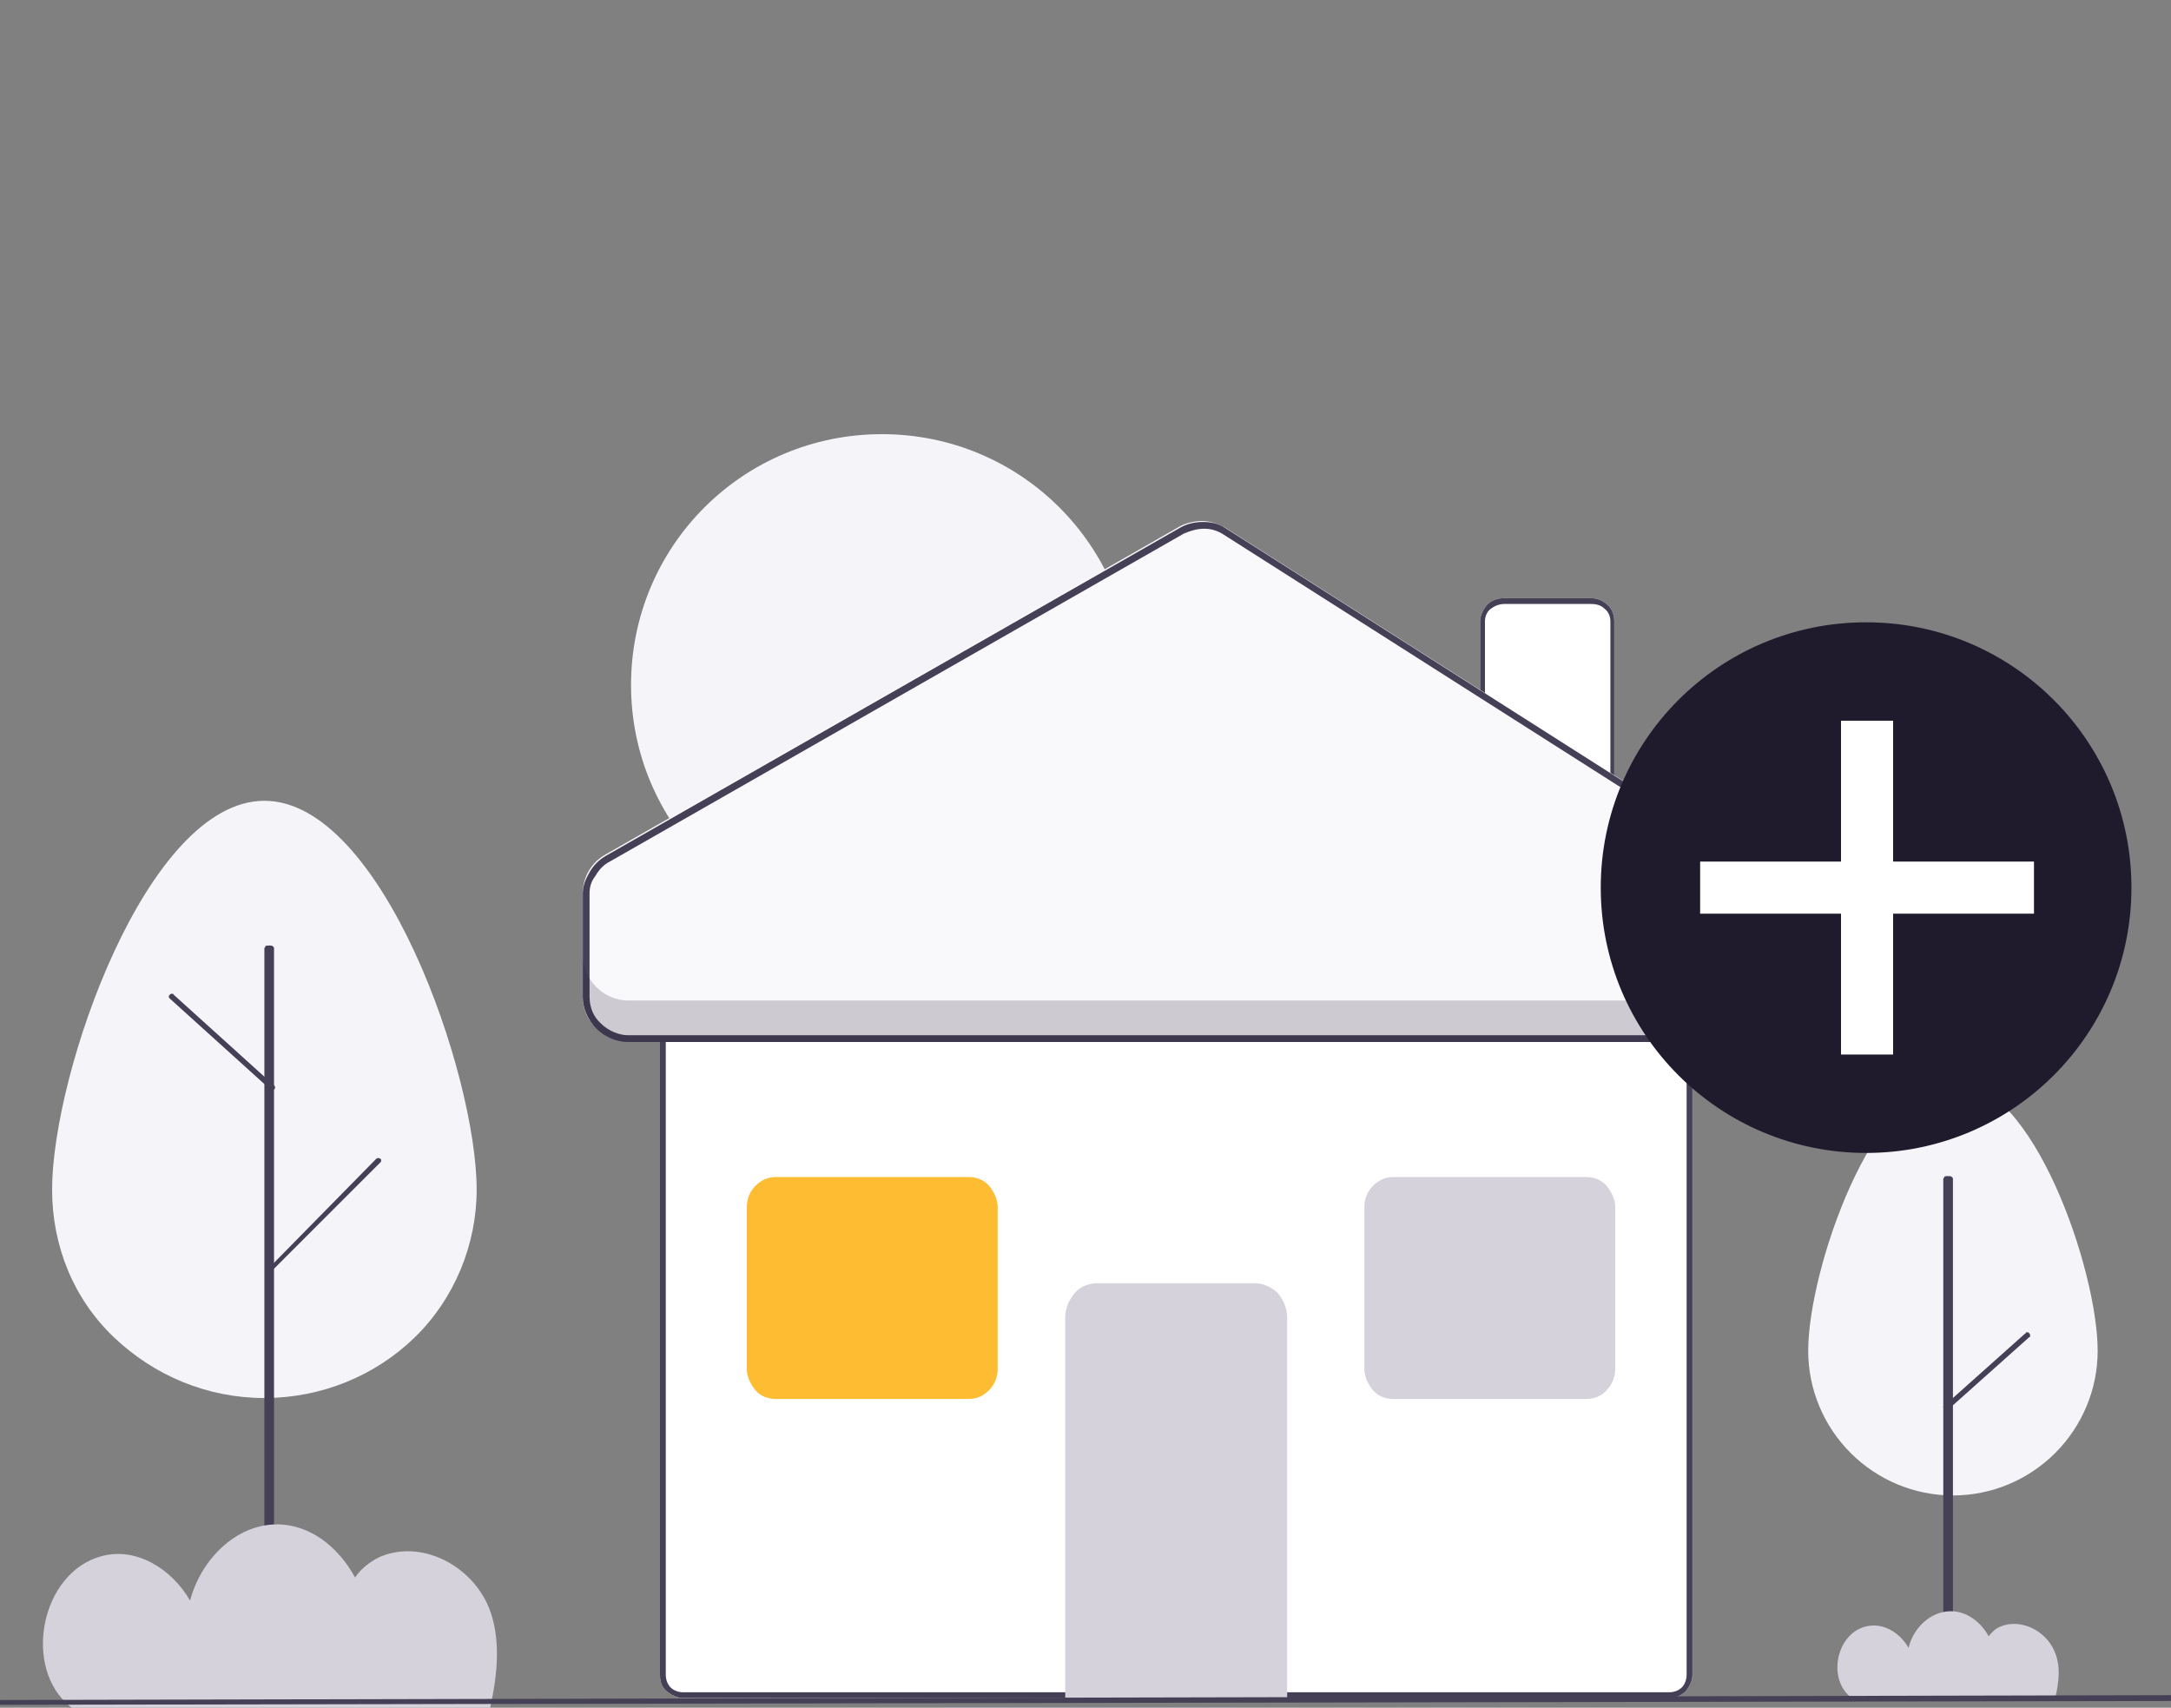
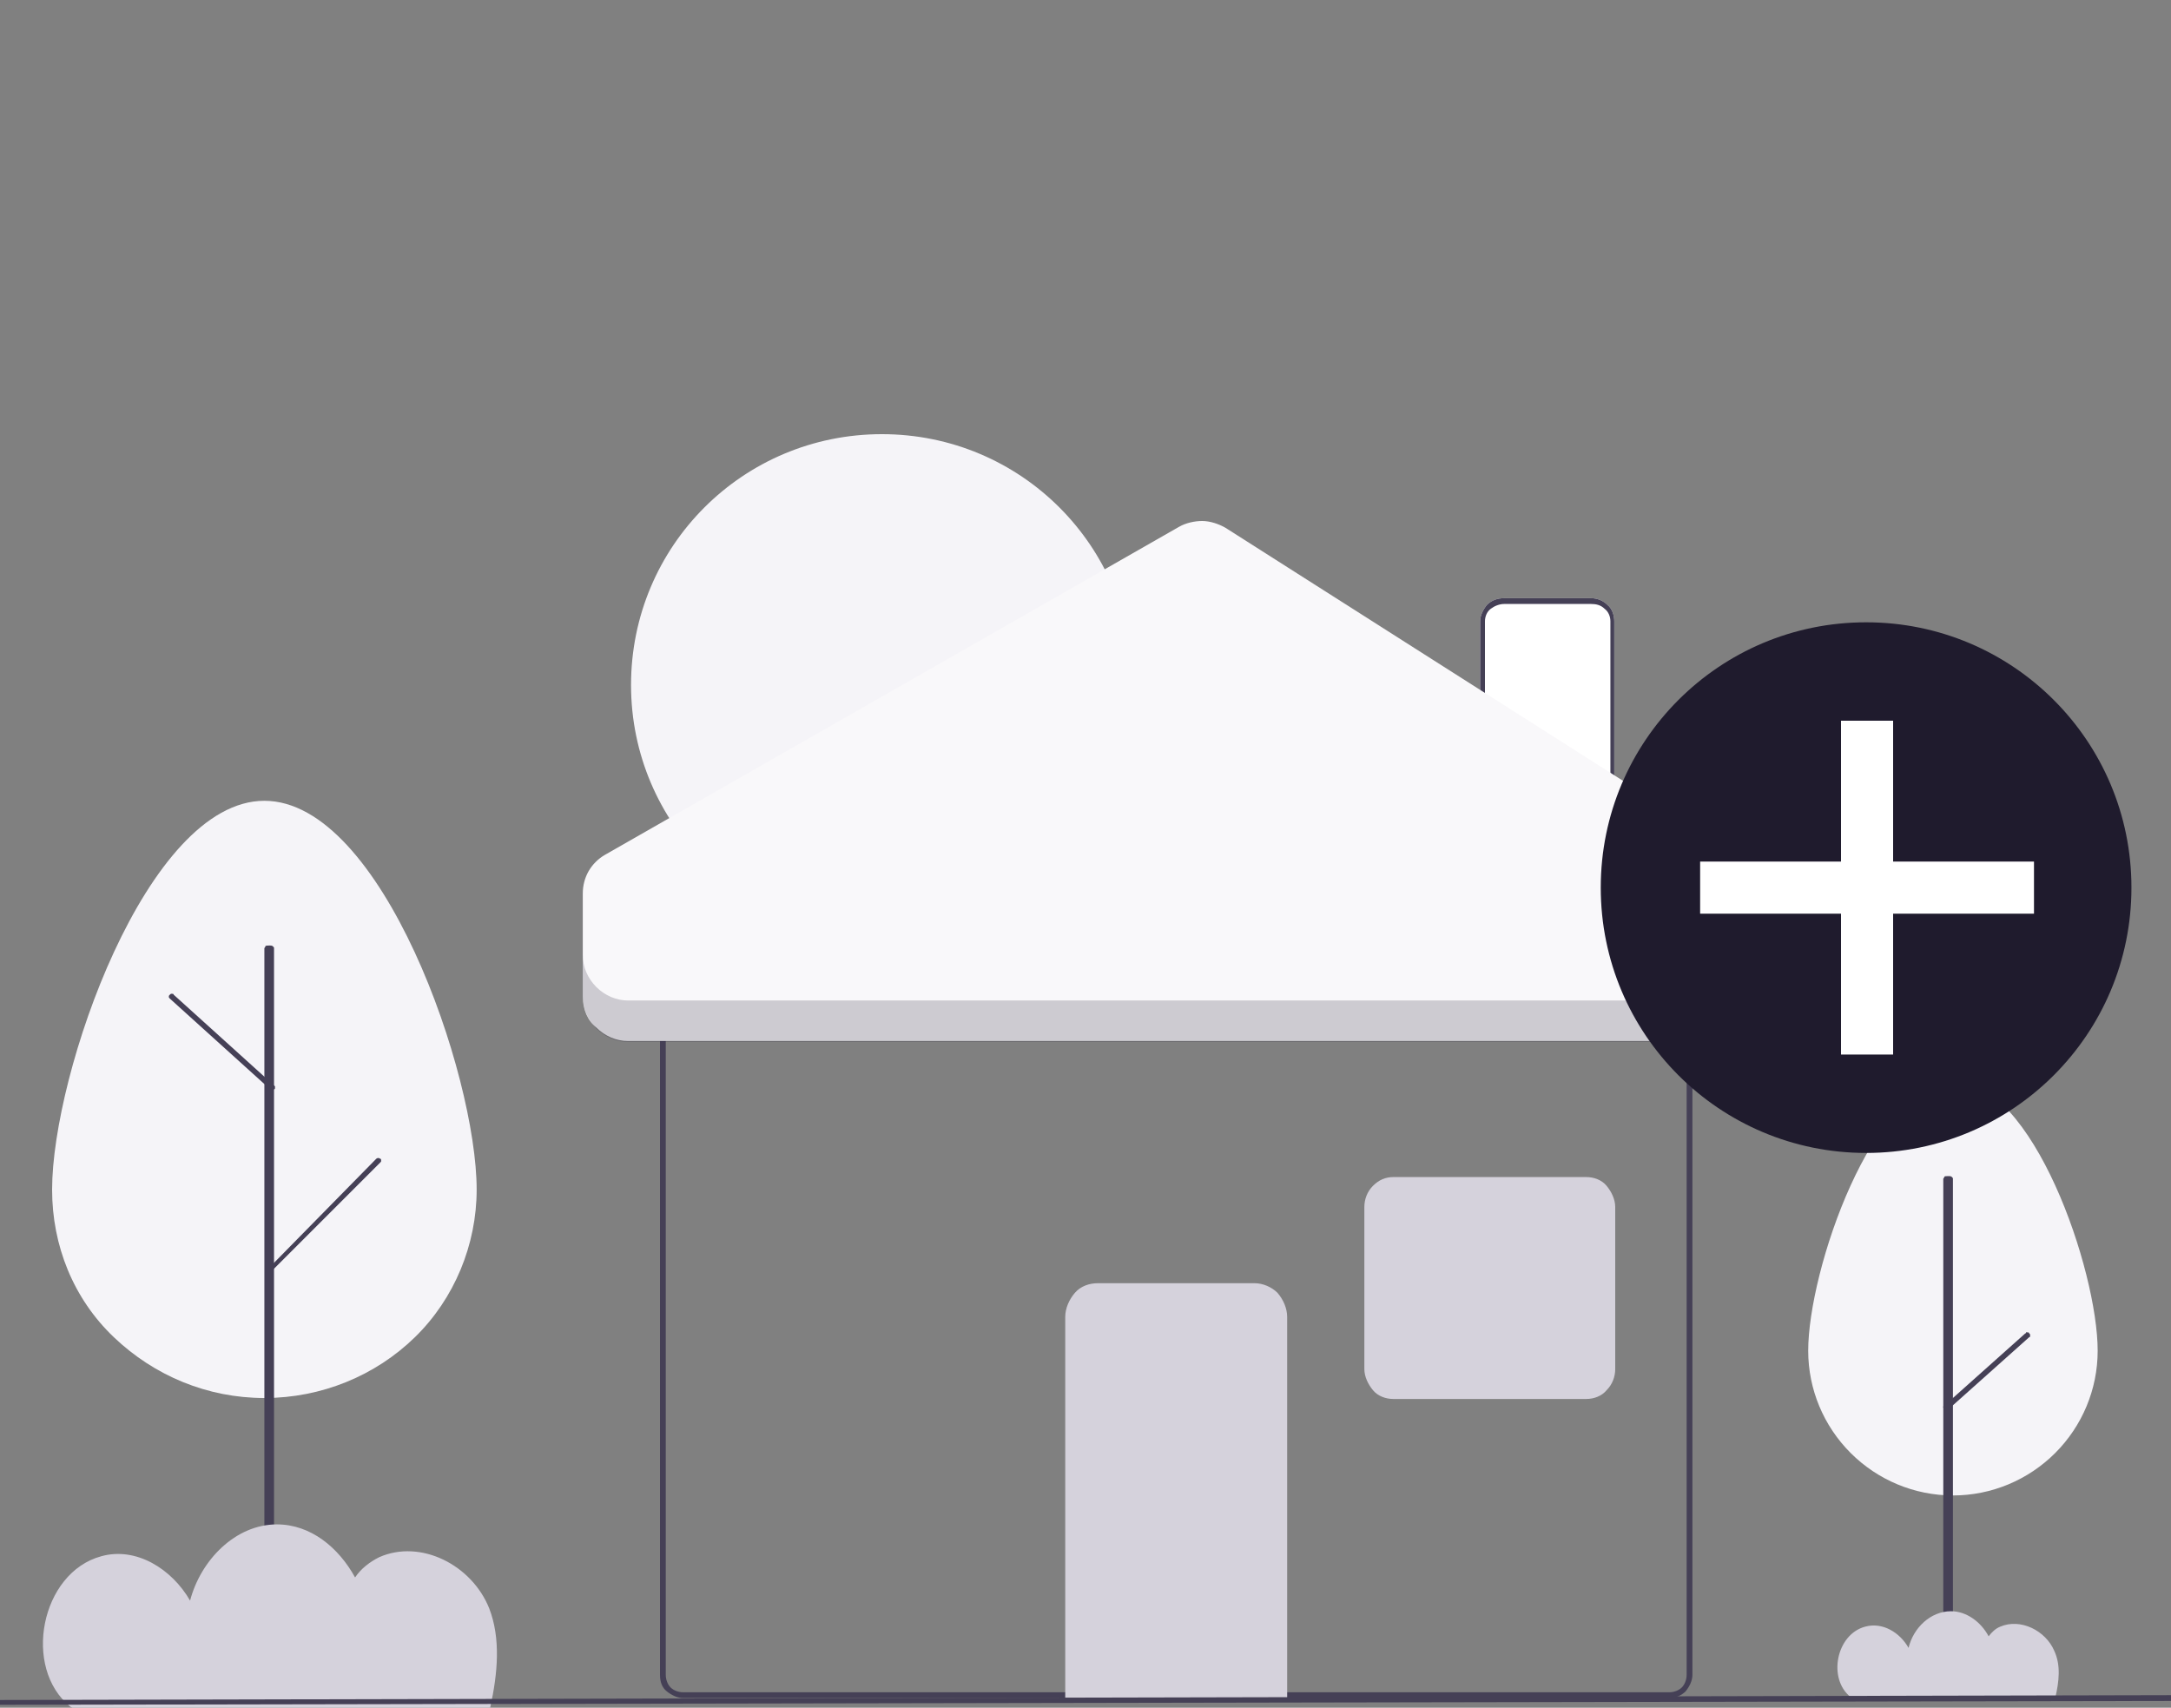
<svg xmlns="http://www.w3.org/2000/svg" version="1.1" id="Capa_1" x="0px" y="0px" viewBox="0 0 225 177" style="enable-background:new 0 0 225 177;" xml:space="preserve">
  <rect x="0" y="0" width="225" height="177" fill="#808080" stroke="none" />
  <style type="text/css">
	.st0{fill:#FFFFFF;}
	.st1{fill:#F5F4F8;}
	.st2{fill:#454056;}
	.st3{fill:#D5D2DC;}
	.st4{fill:#FDBC31;}
	.st5{fill:#F9F8FA;}
	.st6{fill-rule:evenodd;clip-rule:evenodd;fill:#454056;}
	.st7{opacity:0.2;fill:#1F1B2D;enable-background:new    ;}
	.st8{fill:#1F1B2D;}
</style>
  <path class="st0" d="M167.4,87h-14V64.4c0-0.6,0.3-1.2,0.7-1.7c0.5-0.5,1.1-0.7,1.8-0.7h9c0.7,0,1.3,0.3,1.7,0.7  c0.5,0.4,0.7,1.1,0.7,1.7V87z" />
  <path class="st1" d="M91.4,97c14.4,0,26-11.6,26-26s-11.6-26-26-26s-26,11.6-26,26S77.1,97,91.4,97z" />
-   <path class="st0" d="M173,176H70.8c-0.6,0-1.2-0.3-1.7-0.7s-0.7-1-0.7-1.7v-69.3c0-0.6,0.3-1.2,0.7-1.7s1.1-0.7,1.7-0.7H173  c0.6,0,1.2,0.3,1.7,0.7c0.4,0.4,0.7,1,0.7,1.7v69.3c0,0.6-0.3,1.2-0.7,1.7C174.3,175.7,173.7,176,173,176L173,176z" />
  <path class="st2" d="M173,176H70.8c-0.6,0-1.2-0.3-1.7-0.7s-0.7-1-0.7-1.7v-69.3c0-0.6,0.3-1.2,0.7-1.7s1.1-0.7,1.7-0.7H173  c0.6,0,1.2,0.3,1.7,0.7c0.4,0.4,0.7,1,0.7,1.7v69.3c0,0.6-0.3,1.2-0.7,1.7C174.3,175.7,173.7,176,173,176L173,176z M70.8,102.5  c-0.5,0-1,0.2-1.3,0.5c-0.3,0.3-0.5,0.8-0.5,1.3v69.3c0,0.5,0.2,1,0.5,1.3c0.3,0.3,0.8,0.5,1.3,0.5H173c0.5,0,1-0.2,1.3-0.5  c0.3-0.3,0.5-0.8,0.5-1.3v-69.3c0-0.5-0.2-1-0.5-1.3c-0.3-0.3-0.8-0.5-1.3-0.5C173,102.5,70.8,102.5,70.8,102.5z" />
  <path class="st3" d="M133.4,176h-23v-39.5c0-0.9,0.4-1.8,1-2.5c0.6-0.7,1.5-1,2.4-1H130c0.9,0,1.8,0.4,2.4,1c0.6,0.7,1,1.6,1,2.5  V176z M164.4,145h-20c-0.8,0-1.6-0.3-2.1-0.9s-0.9-1.4-0.9-2.2v-16.8c0-0.8,0.3-1.6,0.9-2.2c0.6-0.6,1.3-0.9,2.1-0.9h20  c0.8,0,1.6,0.3,2.1,0.9s0.9,1.4,0.9,2.2v16.8c0,0.8-0.3,1.6-0.9,2.2C166,144.7,165.2,145,164.4,145z" />
-   <path class="st4" d="M100.4,145h-20c-0.8,0-1.6-0.3-2.1-0.9s-0.9-1.4-0.9-2.2v-16.8c0-0.8,0.3-1.6,0.9-2.2s1.3-0.9,2.1-0.9h20  c0.8,0,1.6,0.3,2.1,0.9s0.9,1.4,0.9,2.2v16.8c0,0.8-0.3,1.6-0.9,2.2S101.2,145,100.4,145z" />
  <path class="st2" d="M167.4,87h-14V64.4c0-0.6,0.3-1.2,0.7-1.7c0.5-0.5,1.1-0.7,1.8-0.7h9c0.7,0,1.3,0.3,1.7,0.7  c0.5,0.4,0.7,1.1,0.7,1.7V87z M154,86.5h12.9V64.4c0-0.5-0.2-1-0.6-1.3c-0.4-0.4-0.9-0.5-1.4-0.5h-9c-0.5,0-1,0.2-1.4,0.5  c-0.4,0.3-0.6,0.8-0.6,1.3V86.5z" />
  <path class="st5" d="M60.4,103.3V92.6c0-0.8,0.2-1.6,0.6-2.3s1-1.3,1.7-1.7l59.5-34c0.7-0.4,1.6-0.6,2.4-0.6s1.7,0.3,2.4,0.7  l53.1,33.8c0.7,0.4,1.2,1,1.6,1.7c0.4,0.7,0.6,1.5,0.6,2.2v10.8c0,1.2-0.5,2.4-1.4,3.3c-0.9,0.9-2.1,1.4-3.3,1.4H65.1  c-1.2,0-2.4-0.5-3.3-1.4C60.9,105.8,60.4,104.6,60.4,103.3L60.4,103.3z" />
-   <path class="st6" d="M61.1,92.6v10.7c0,1.1,0.4,2.1,1.2,2.8c0.7,0.7,1.8,1.2,2.8,1.2h112.6c1.1,0,2.1-0.4,2.8-1.2  c0.7-0.7,1.2-1.8,1.2-2.8V92.5c0-0.7-0.2-1.3-0.5-1.9s-0.8-1.1-1.3-1.4l-53.1-33.8c-0.6-0.4-1.3-0.6-2-0.6s-1.4,0.2-2.1,0.5  l-59.5,34c-0.6,0.3-1.1,0.8-1.5,1.5C61.3,91.3,61.1,91.9,61.1,92.6L61.1,92.6z M60.4,92.6v10.7c0,1.2,0.5,2.4,1.4,3.3  c0.9,0.9,2.1,1.4,3.3,1.4h112.6c1.2,0,2.4-0.5,3.3-1.4c0.9-0.9,1.4-2.1,1.4-3.3V92.5c0-0.8-0.2-1.6-0.6-2.2  c-0.4-0.7-0.9-1.3-1.6-1.7l-53.1-33.8c-0.7-0.5-1.5-0.7-2.4-0.7s-1.7,0.2-2.4,0.6l-59.5,34c-0.7,0.4-1.3,1-1.7,1.7  S60.4,91.8,60.4,92.6L60.4,92.6z" />
  <path class="st7" d="M177.7,103.7H65.1c-1.2,0-2.4-0.5-3.3-1.4c-0.9-0.9-1.4-2.1-1.4-3.3v4.3c0,1.2,0.5,2.4,1.4,3.3  c0.9,0.9,2.1,1.4,3.3,1.4h112.6c1.2,0,2.4-0.5,3.3-1.4c0.9-0.9,1.4-2.1,1.4-3.3V99c0,1.2-0.5,2.4-1.4,3.3  C180.2,103.2,179,103.7,177.7,103.7L177.7,103.7z" />
-   <path class="st2" d="M202.1,133c-0.1,0-0.1,0-0.2-0.1l-6.5-6.4c0,0,0-0.1-0.1-0.1s0-0.1,0-0.1s0-0.1,0-0.1s0-0.1,0.1-0.1  s0.1-0.1,0.1-0.1s0.1,0,0.1,0s0.1,0,0.1,0s0.1,0,0.1,0.1l6.5,6.4c0,0,0.1,0.1,0.1,0.1c0,0.1,0,0.1,0,0.2c0,0.1-0.1,0.1-0.1,0.1  C202.2,133,202.2,133,202.1,133L202.1,133z" />
  <path class="st1" d="M187.4,140c0-8.3,6.7-28,15-28s15,19.7,15,28c0,4-1.6,7.8-4.4,10.6c-2.8,2.8-6.6,4.4-10.6,4.4  s-7.8-1.6-10.6-4.4C189,147.8,187.4,144,187.4,140L187.4,140z" />
  <g>
    <path class="st2" d="M201.9,176c-0.1,0-0.3,0-0.4-0.1s-0.1-0.1-0.1-0.2v-53.5c0-0.1,0.1-0.1,0.1-0.2s0.2-0.1,0.4-0.1s0.3,0,0.4,0.1   s0.1,0.1,0.1,0.2v53.5c0,0.1-0.1,0.1-0.1,0.2S202,176,201.9,176z" />
    <path class="st2" d="M201.7,146c-0.1,0-0.1,0-0.2,0c0,0-0.1-0.1-0.1-0.1c0,0,0-0.1,0-0.1s0-0.1,0.1-0.1l8.4-7.5c0,0,0.1,0,0.1-0.1   s0.1,0,0.1,0s0.1,0,0.1,0s0.1,0,0.1,0.1c0,0,0,0,0.1,0.1c0,0,0,0.1,0,0.1s0,0.1,0,0.1s0,0.1-0.1,0.1l-8.4,7.5c0,0-0.1,0-0.1,0.1   C201.8,146,201.7,146,201.7,146z" />
  </g>
  <path class="st3" d="M191.8,175.9L191.8,175.9L213,176c0.4-1.7,0.6-3.4-0.1-4.9c-0.9-2.1-3.5-3.4-5.6-2.5c-0.5,0.2-0.9,0.6-1.2,1  c-0.8-1.5-2.3-2.6-3.9-2.6c-2.1,0-3.9,1.7-4.4,3.8c-0.9-1.6-2.7-2.7-4.5-2.2C190.3,169.4,189.4,174,191.8,175.9z" />
  <path class="st1" d="M5.4,123.3c0-12,9.8-40.3,22-40.3s22,28.4,22,40.3c0,5.7-2.3,11.3-6.4,15.3s-9.7,6.3-15.6,6.3  s-11.4-2.3-15.6-6.3S5.4,129.1,5.4,123.3z" />
  <g>
    <path class="st2" d="M27.9,176c-0.1,0-0.3,0-0.4-0.1s-0.1-0.1-0.1-0.2V98.3c0-0.1,0.1-0.1,0.1-0.2s0.2-0.1,0.4-0.1s0.3,0,0.4,0.1   s0.1,0.1,0.1,0.2v77.5c0,0.1-0.1,0.1-0.1,0.2S28.1,176,27.9,176z" />
    <path class="st2" d="M27.7,132c-0.1,0-0.1,0-0.1,0s-0.1-0.1-0.1-0.1s0-0.1,0-0.1s0-0.1,0.1-0.1L39,120.1c0.1-0.1,0.3-0.1,0.4,0   c0.1,0,0.1,0.1,0.1,0.2c0,0.1,0,0.1-0.1,0.2l-11.5,11.5c0,0-0.1,0-0.1,0.1C27.8,132,27.8,132,27.7,132L27.7,132z M28.2,113   c-0.1,0-0.1,0-0.2-0.1l-10.4-9.4c-0.1-0.1-0.1-0.1-0.1-0.2s0-0.1,0.1-0.2s0.1-0.1,0.2-0.1c0.1,0,0.2,0,0.2,0.1l10.4,9.4   c0,0,0.1,0.1,0.1,0.1c0,0.1,0,0.1,0,0.2s-0.1,0.1-0.1,0.1S28.2,113,28.2,113C28.2,113,28.2,113,28.2,113z" />
  </g>
  <path class="st3" d="M7.3,176.9l0.2,0.1h43.3c0.8-3.6,1.1-7.2-0.1-10.3c-1.8-4.5-7.1-7.2-11.4-5.3c-1,0.5-1.9,1.2-2.5,2.1  c-1.7-3.1-4.6-5.5-8.1-5.5c-4.3,0-7.9,3.7-9,7.9c-1.9-3.3-5.6-5.6-9.2-4.6C4.2,163,2.3,172.9,7.3,176.9L7.3,176.9z" />
  <path class="st2" d="M225,175.7L0,176.2l0,0.5l225-0.4L225,175.7z" />
  <path class="st8" d="M193.4,119.5c15.2,0,27.5-12.3,27.5-27.5s-12.3-27.5-27.5-27.5S165.9,76.8,165.9,92S178.2,119.5,193.4,119.5z" />
  <path class="st0" d="M210.8,89.3h-14.6V74.7h-5.4v14.6h-14.6v5.4h14.6v14.6h5.4V94.7h14.6V89.3z" />
</svg>